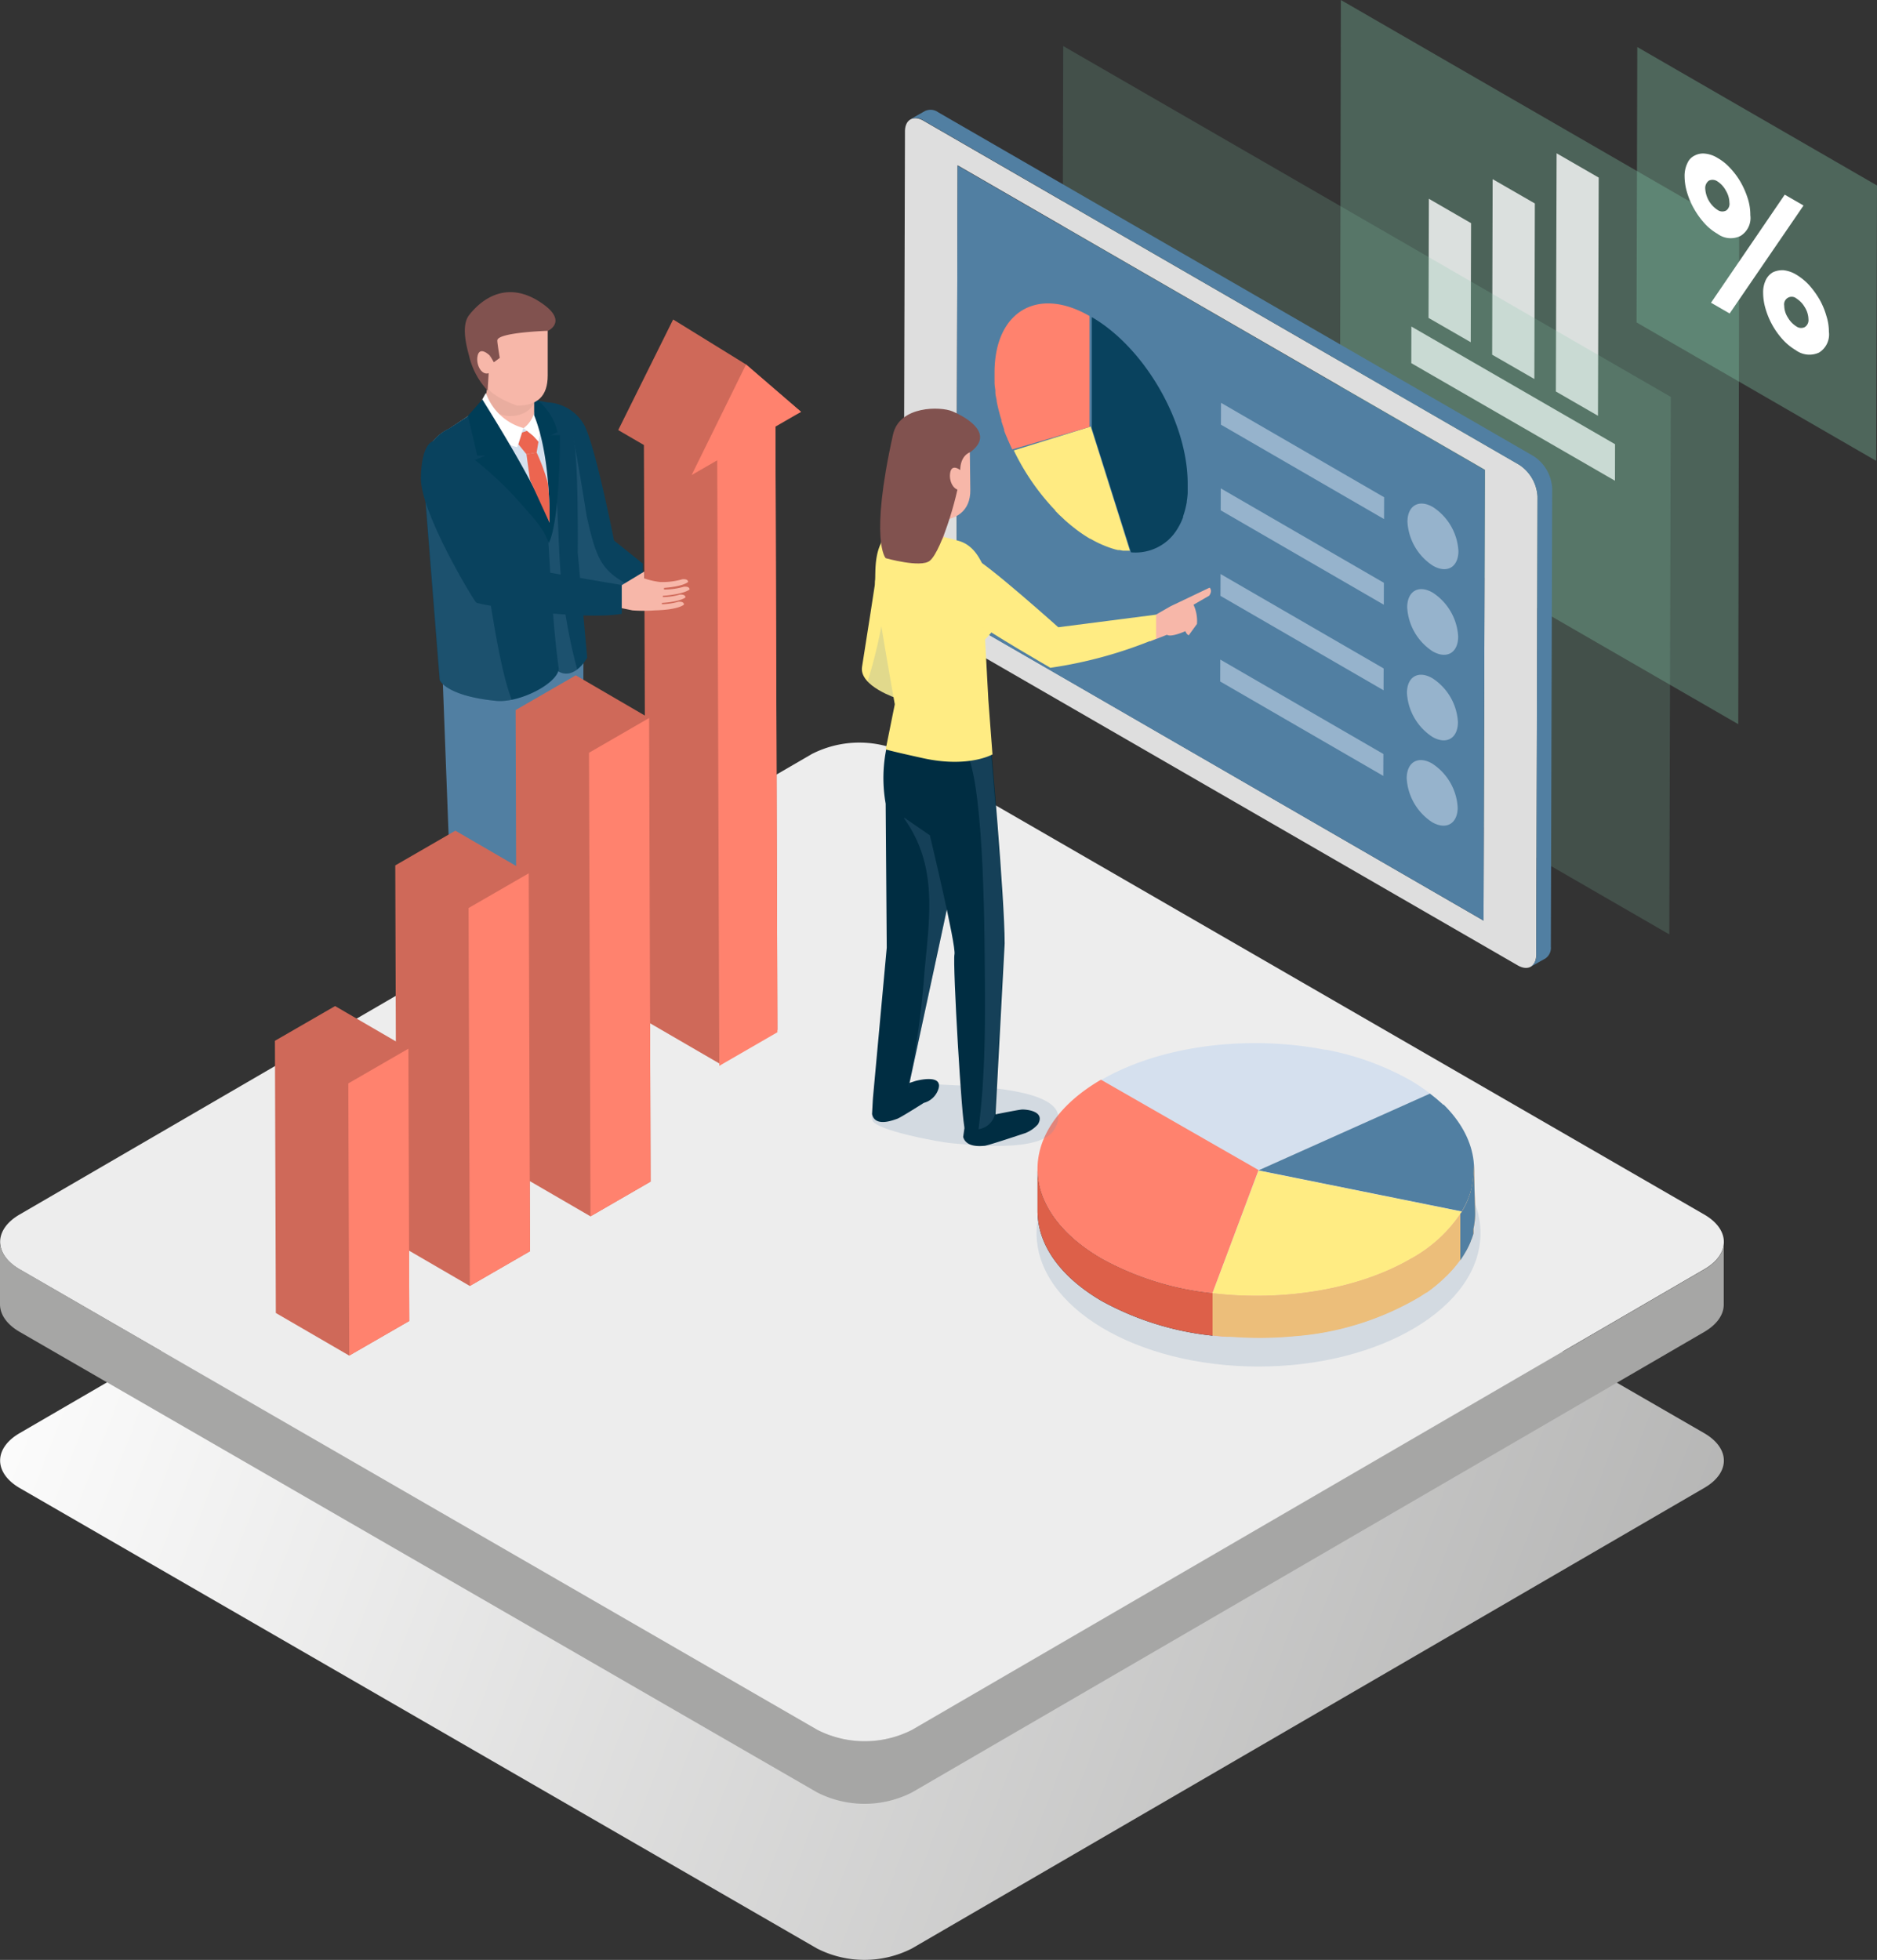
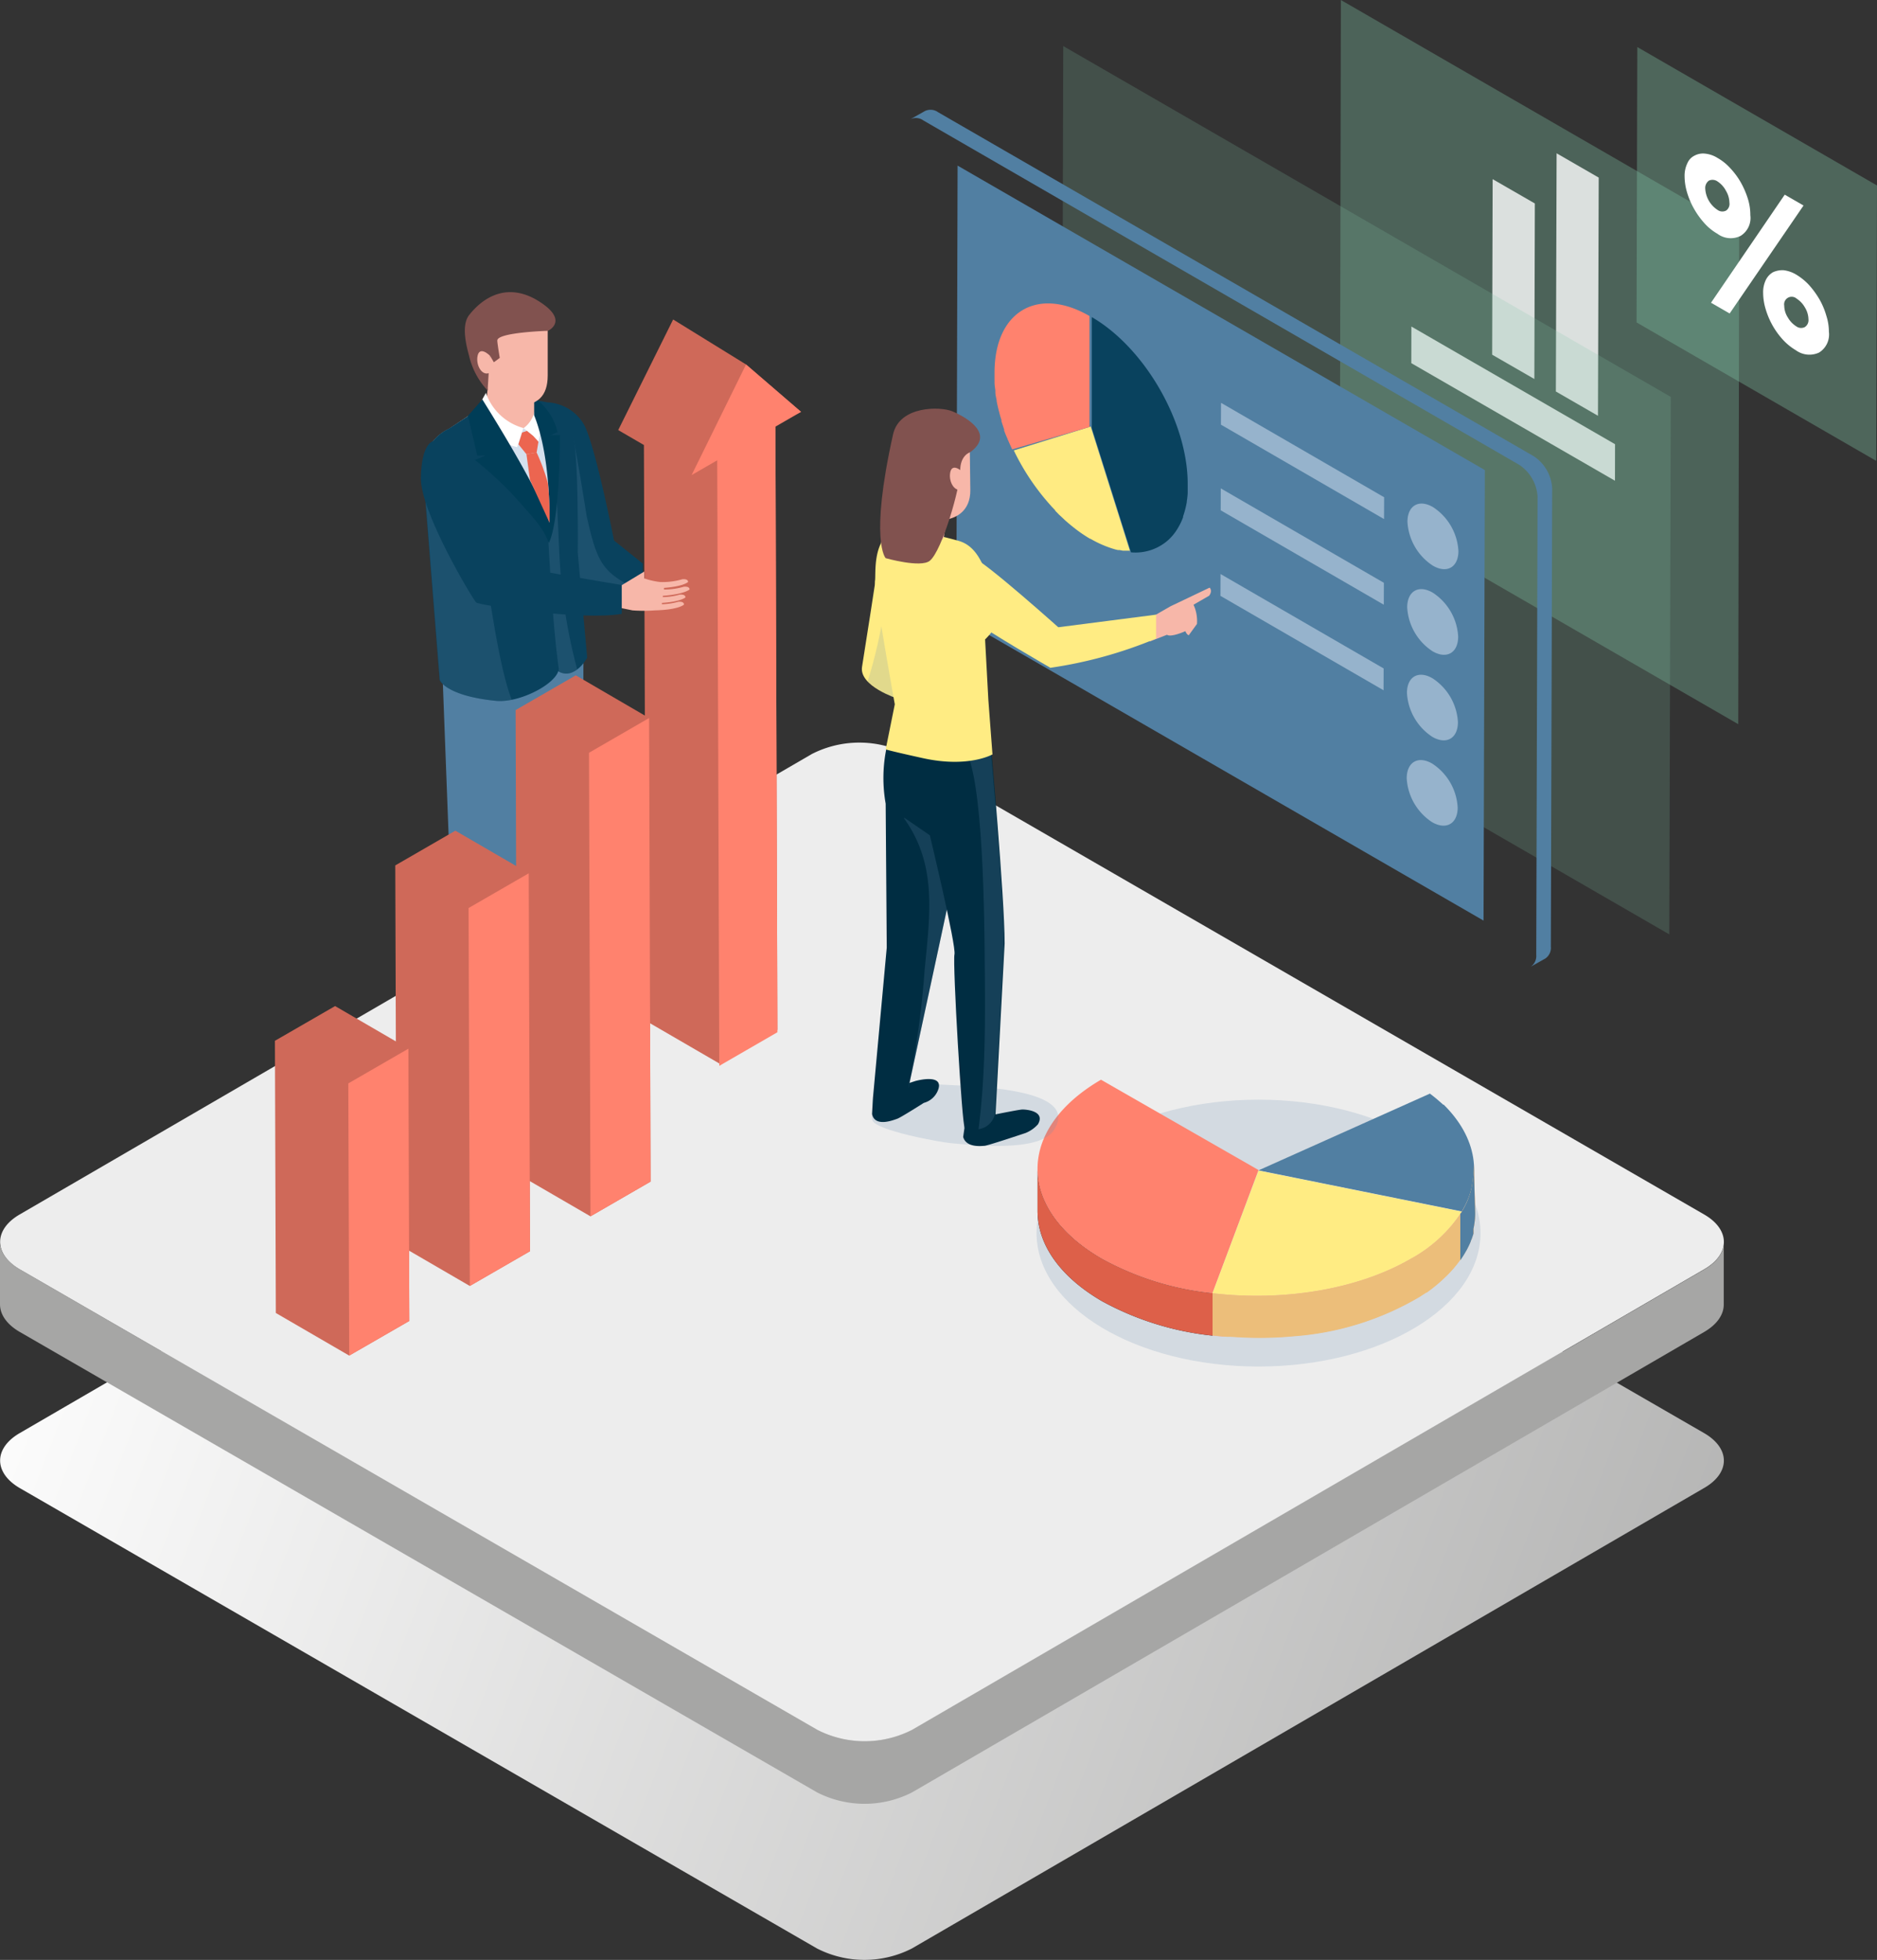
<svg xmlns="http://www.w3.org/2000/svg" viewBox="0 0 228.65 238.7">
  <rect x="0" y="0" width="228.65" height="238.7" fill="#333333" stroke="none" />
  <defs>
    <style>.cls-1{isolation:isolate;}.cls-2,.cls-6{mix-blend-mode:multiply;}.cls-3{fill:url(#Gradiente_sem_nome_6);}.cls-4{fill:#ededed;}.cls-5{fill:#a6a6a5;}.cls-6{fill:#6c90b1;}.cls-26,.cls-6{opacity:0.2;}.cls-7{fill:#d5e0ee;}.cls-8{fill:#f3ae98;}.cls-9{fill:#517fa2;}.cls-10{fill:#002d42;}.cls-11{fill:#ff826e;}.cls-12{fill:#ffec83;}.cls-13{fill:#ecbe7a;}.cls-14{fill:#dd6049;}.cls-15{fill:#09425e;}.cls-16{fill:#f7b7a9;}.cls-17{fill:#e9ad9f;}.cls-18{fill:#fff;}.cls-19{fill:#003d57;}.cls-20{fill:#81524f;}.cls-21{fill:#ec6550;}.cls-22{fill:#cf6959;}.cls-23{opacity:0.33;}.cls-24{fill:#80c5a7;}.cls-25{opacity:0.8;}.cls-26{mix-blend-mode:screen;}.cls-27{fill:#dedede;}.cls-28{opacity:0.6;}.cls-29{fill:#c5d5e7;}.cls-30{fill:#ffeb82;}.cls-31{opacity:0.35;}</style>
    <linearGradient id="Gradiente_sem_nome_6" x1="3.55" y1="138.92" x2="265.68" y2="239.58" gradientUnits="userSpaceOnUse">
      <stop offset="0" stop-color="#fff" />
      <stop offset="1" stop-color="#9d9d9c" />
    </linearGradient>
  </defs>
  <title>5 observacao</title>
  <g class="cls-1">
    <g id="Camada_2" data-name="Camada 2">
      <g id="Camada_1-2" data-name="Camada 1">
        <g class="cls-2">
          <path class="cls-3" d="M207.59,174.54l-97.13-56.08a12.73,12.73,0,0,0-11.56,0L2.4,174.54c-3.19,1.85-3.17,4.84,0,6.69l97.13,56.08a12.71,12.71,0,0,0,11.55,0l96.5-56.08C210.81,179.38,210.79,176.39,207.59,174.54Z" />
        </g>
        <g class="cls-1">
          <path class="cls-4" d="M207.59,147.91,110.46,91.83a12.73,12.73,0,0,0-11.56,0L2.4,147.91c-3.19,1.85-3.17,4.84,0,6.69l97.13,56.08a12.71,12.71,0,0,0,11.55,0l96.5-56.08C210.81,152.75,210.79,149.75,207.59,147.91Z" />
          <path class="cls-5" d="M207.62,154.6l-96.5,56.08a12.71,12.71,0,0,1-11.55,0L2.44,154.6C.82,153.67,0,152.45,0,151.23l0,7.62c0,1.22.8,2.44,2.41,3.37L99.54,218.3a12.73,12.73,0,0,0,11.56,0l96.5-56.08c1.58-.92,2.38-2.12,2.38-3.33l0-7.61C210,152.48,209.21,153.68,207.62,154.6Z" />
        </g>
        <ellipse class="cls-6" cx="153.31" cy="150.18" rx="27.04" ry="16.25" />
        <g class="cls-1">
-           <path class="cls-7" d="M161.87,127.91l-.29-.06-.17,0c-9.29-1.81-19.93-.58-27.29,3.7l19.19,11,20.88-9.35c.49.37.95.75,1.37,1.13a21.79,21.79,0,0,0-3.83-2.8A33.74,33.74,0,0,0,161.87,127.91Z" />
          <path class="cls-8" d="M179.2,145a7.77,7.77,0,0,1-1.13,2.53,17.21,17.21,0,0,1-6.22,5.74c-6.55,3.8-15.68,5.2-24.15,4.19v5.14l1.73.17v0l.39,0,1.63.09a44.76,44.76,0,0,0,6.15-.15,35.14,35.14,0,0,0,15.34-4.8l.79-.51.05,0v-.29h0v.29a18.85,18.85,0,0,0,2.39-2l.07-.06a15.15,15.15,0,0,0,1.63-1.91,7.92,7.92,0,0,0,.47-.71c.12-.19.23-.39.34-.58h0c.13-.24.25-.49.36-.73v0l.14-.33h0c0-.09.07-.18.1-.27a1.46,1.46,0,0,0,.07-.19l.15-.45a.65.65,0,0,1,0-.13v-.47a9.18,9.18,0,0,0,.21-1.88l-.17-5.87A27.81,27.81,0,0,1,179.2,145Z" />
          <path class="cls-9" d="M175.8,134.54l-.24-.22c-.42-.38-.88-.76-1.37-1.13l-20.88,9.35,24.76,5c2.57-4.24,1.84-9-2.2-13Z" />
          <path class="cls-10" d="M126.39,142.34l0,5.13c0,4,2.61,7.95,7.85,11a35.73,35.73,0,0,0,13.47,4.2V157.5a35.5,35.5,0,0,1-13.46-4.19C129,150.28,126.38,146.31,126.39,142.34Z" />
          <path class="cls-11" d="M134.24,153.31a35.5,35.5,0,0,0,13.46,4.19l5.61-15-19.19-11C123.76,137.54,123.82,147.29,134.24,153.31Z" />
          <path class="cls-8" d="M147.68,162.66l1.32.14c0-1.71,0-3.42,0-5.13q-.66-.06-1.32-.15Z" />
          <path class="cls-8" d="M149,162.8l.42,0c0-1.71,0-3.42,0-5.13l-.43,0C149,159.38,149,161.09,149,162.8Z" />
          <path class="cls-12" d="M147.7,157.5c8.47,1,17.6-.39,24.15-4.19a17.21,17.21,0,0,0,6.22-5.74l-24.76-5Z" />
        </g>
        <path class="cls-13" d="M179.29,144.51a9.25,9.25,0,0,1-1.22,3.06,17.21,17.21,0,0,1-6.22,5.74c-6.55,3.8-15.68,5.2-24.15,4.19v5.14l1.73.17v0l.39,0,1.63.09a44.76,44.76,0,0,0,6.15-.15,35.14,35.14,0,0,0,15.34-4.8l.79-.51.05,0v-.29h0v.29a18.85,18.85,0,0,0,2.39-2l.07-.06a15.15,15.15,0,0,0,1.63-1.91,7.92,7.92,0,0,0,.47-.71c.12-.19.23-.39.34-.58h0c.13-.24.25-.49.36-.73v0l.14-.33h0c0-.09.07-.18.1-.27a1.46,1.46,0,0,0,.07-.19l.15-.45a.65.65,0,0,1,0-.13v-.47a9.18,9.18,0,0,0,.21-1.88l-.17-5.87A19.13,19.13,0,0,1,179.29,144.51Z" />
        <path class="cls-9" d="M179.29,144.51a9.25,9.25,0,0,1-1.22,3.06c0,.08-.12.17-.18.25v5.66c.16-.22.31-.44.44-.66s.23-.39.34-.58h0c.13-.24.25-.49.36-.73l.14-.33h0c0-.09.07-.18.1-.27a1.46,1.46,0,0,0,.07-.19l.15-.45a.65.65,0,0,1,0-.13v-.47a9.18,9.18,0,0,0,.21-1.88l-.17-5.87A19.13,19.13,0,0,1,179.29,144.51Z" />
        <path class="cls-14" d="M126.39,142.34l0,5.13c0,4,2.61,7.95,7.85,11a35.73,35.73,0,0,0,13.47,4.2V157.5a35.5,35.5,0,0,1-13.46-4.19C129,150.28,126.38,146.31,126.39,142.34Z" />
        <path class="cls-15" d="M74.8,65.83s-2.36-12-3.73-14.24A5.45,5.45,0,0,0,66.52,49s2.38,7.56.76,7.66a6.79,6.79,0,0,1-1.43-.07l3.64,5.35,1,9.38,7.81,2.49V68.64Z" />
        <path class="cls-6" d="M71.46,62.82c-.35-2.2-1.26-7.81-1.62-9.37,0,0,0,0,0,0s0,0,0,0,0,0,0-.11l-1.44-1.13A10.87,10.87,0,0,1,67.11,51c.58,2.25,1.23,5.51.17,5.57a6.79,6.79,0,0,1-1.43-.07l3.64,5.35,1,9.38,8.27,2a2.75,2.75,0,0,1,.2-.76C73.57,69.83,72.89,69.3,71.46,62.82Z" />
        <path class="cls-10" d="M64.82,125.19l-3.64-3.64-5.06.76v2.09a1.65,1.65,0,0,0,.85,1.45l6.37,3.55s2.87.79,3.91-1.39l0-.14C67.05,126.9,65.51,125.89,64.82,125.19Z" />
        <path class="cls-10" d="M74.42,120.46l-3.64-3.65-5.06.76v2.09a1.7,1.7,0,0,0,.85,1.46L70,122.28s3.66,2.49,5.27,2C76.67,123.75,77.86,122.28,74.42,120.46Z" />
        <path class="cls-9" d="M71.11,77.47c-1.64.94-2.32,0-3.89.75-4.2,2.07-13.31,1.41-13.41,1.41l1.62,42.73c5.48,2.91,6.89-.7,6.89-.7l1.21-32.47,1.75,29.06c5.14,1.58,6.18-1.34,6.18-1.34s0-22.17-.35-30C71,84.88,71.11,77.47,71.11,77.47Z" />
        <path class="cls-7" d="M69.34,66.38c.17-5.16.49-9.95-.47-15a13.7,13.7,0,0,1-3.81-1.74,1.75,1.75,0,0,1-.67-.9H62l-2.8.49-4.51,3a5.49,5.49,0,0,0-3.14,5.44l2.9,21.22s.4,3.42,7.94,2.41c4.14-.56,6.4-1.73,7.58-2.63A71.84,71.84,0,0,1,69.34,66.38Z" />
        <path class="cls-15" d="M69.78,53c-.76-2.37-1.54-4.21-4.82-4.2,2.47,4.36,2.11,12.59,2,15.42s-1.19-1.43-1.17,1.42q0,5.72,0,11.43c1,.5.52,3.22,1.56,4.21,2.34,2.24,4.18-1.17,4.18-1.17L70.38,67.3S70.51,55.28,69.78,53Z" />
        <path class="cls-6" d="M67.7,59.08c0-.41,0-.53,0-.53,0-.18-.13-.45-.23-.86-.24-.91-.49-1.79-.75-2.67a55.13,55.13,0,0,1,.2,9.18c-.14,2.85-1.19-1.43-1.17,1.42q0,5.72,0,11.43c1,.5.52,3.22,1.56,4.21a2.08,2.08,0,0,0,3,.26A65.44,65.44,0,0,1,68.17,68C68,65,67.94,62.05,67.7,59.08Z" />
        <path class="cls-15" d="M66.62,63.21a2.17,2.17,0,0,1,0,.24s-4.78-8.7-5.5-9.78c-.88-1.32-1.72-2.65-2.55-4l-3.88,2.53a5.49,5.49,0,0,0-3.14,5.44l2,25.18s.77,1.94,6.89,2.54c2.85.28,7.49-2.12,7.63-3.91-.76-5.41-1.09-12.65-1.42-18.12Z" />
        <path class="cls-6" d="M57.44,60.51c-.45-.81-.87-1.64-1.36-2.44-.33-.54-.68-1.08-1-1.61a6.87,6.87,0,0,1-.89-.89,16,16,0,0,1-1.43-1.79,5.44,5.44,0,0,0-1.18,3.87l2,25.18s.77,1.94,6.89,2.54a6.44,6.44,0,0,0,1.87-.14c-2.27-5.77-3.82-22.17-4.55-24.07Z" />
        <path class="cls-16" d="M59.19,49.6a3,3,0,1,0,6,0V44.69H59.64Z" />
-         <path class="cls-17" d="M59.19,48.4c0,1.25,1.35,2.27,3,2.27s3-1,3-2.27V44.69H59.64Z" />
        <path class="cls-18" d="M59.19,47.85,58,50a7.12,7.12,0,0,0,5,4.46l.75-2.33A6.72,6.72,0,0,1,59.19,47.85Z" />
        <path class="cls-18" d="M63.77,52.16A9.33,9.33,0,0,1,65.6,53.8s.78-3.68-.4-4.85A3.57,3.57,0,0,1,63.77,52.16Z" />
        <path class="cls-19" d="M58.76,48.65l-1.76,2,1.14,4.83h1l-1.28.55A42.18,42.18,0,0,1,63.15,61c1.87,2.14,3,3.23,3.71,5.13A6.63,6.63,0,0,0,67,63.8C65.67,59.93,61.31,52.74,58.76,48.65Z" />
        <path class="cls-19" d="M67.06,53l.86-.37a7.16,7.16,0,0,0-2.85-4.21v2.16c2.44,6.13,1.79,15.54,1.79,15.54C68.25,63.3,68.21,53,68.21,53Z" />
        <path class="cls-16" d="M58.53,45.49C58.53,48,63,49.4,63,49.4c2.43,0,3.72-1.11,3.72-3.67V39.28L58,40.83Z" />
        <path class="cls-20" d="M65.64,36.69c-3.45-2.17-6.44-.91-8.49,1.68-1,1.27-.32,3.82,0,5a9.21,9.21,0,0,0,2.25,4.19l.26-4.29.5.85.72-.53s-.31-1.82-.3-2.12c0-1,6.18-1.18,6.18-1.18S69.41,39.06,65.64,36.69Z" />
        <path class="cls-16" d="M58.15,43.5c-.13,1.1.6,2.32,1.49,1.91V43.28S58.34,42,58.15,43.5Z" />
        <polygon class="cls-21" points="64.19 52.48 63.6 52.68 63.15 54.11 64.13 55.32 65.37 55.12 65.59 53.8 64.96 53.1 64.19 52.48" />
        <path class="cls-21" d="M65.37,55.11l-1.24.21.43,3.13,2.38,5.21a37.21,37.21,0,0,0-.2-4.84A25.38,25.38,0,0,0,65.37,55.11Z" />
        <path class="cls-15" d="M57,56.75c-.74-1.71-1.73-3.38-4.28-3,0,0-1.37.25-1.45,4.43S57.61,73,58,73.37s13,2.24,17.74,1.39V71.25S62.13,69,61.68,68.65C61.68,68.65,58.14,59.39,57,56.75Z" />
        <g class="cls-1">
          <path class="cls-22" d="M90.88,44.39,82,38.91v0l0,0h0L75.31,52.38l3.13,1.82.24,70.13,8.94,5.19,7.08-4.09-.24-73.75,3.12-1.52ZM82,38.93Z" />
          <polygon class="cls-11" points="90.88 44.39 84.25 57.86 87.37 56.06 87.62 129.81 94.7 125.72 94.46 51.96 97.58 50.16 90.88 44.39" />
        </g>
        <g class="cls-1">
          <polygon class="cls-22" points="70.14 82.25 62.81 86.48 62.99 142.95 71.93 148.14 79.25 143.91 79.07 87.45 70.14 82.25" />
          <polygon class="cls-11" points="71.75 91.68 71.93 148.14 79.25 143.91 79.07 87.45 71.75 91.68" />
        </g>
        <g class="cls-1">
          <polygon class="cls-22" points="55.47 101.17 48.15 105.4 48.3 151.43 57.23 156.62 64.56 152.39 64.41 106.36 55.47 101.17" />
          <polygon class="cls-11" points="57.08 110.59 57.23 156.62 64.56 152.39 64.41 106.36 57.08 110.59" />
        </g>
        <g class="cls-1">
          <polygon class="cls-22" points="40.82 122.53 33.49 126.76 33.6 159.91 42.54 165.1 49.86 160.88 49.75 127.72 40.82 122.53" />
          <polygon class="cls-11" points="42.43 131.95 42.54 165.1 49.86 160.88 49.75 127.72 42.43 131.95" />
        </g>
        <path class="cls-16" d="M84,71.79c0-.43-.7-.33-.7-.33a8.48,8.48,0,0,1-2.41.34,1.41,1.41,0,0,1,0-.2c2.4-.18,2.93-.72,2.93-.72,0-.43-.7-.33-.7-.33a8.71,8.71,0,0,1-2.57.34l-.07,0a8.78,8.78,0,0,1-2-.45v-.83l-2.74,1.66v2.8l1.31.27a19.14,19.14,0,0,0,2.71,0h0c3-.08,3.56-.71,3.56-.71,0-.43-.69-.34-.69-.34a7.9,7.9,0,0,1-2,.3l0-.16c2.34-.15,2.87-.67,2.87-.67,0-.43-.7-.34-.7-.34a7.84,7.84,0,0,1-2.06.3s0-.1,0-.15C83.44,72.36,84,71.79,84,71.79Z" />
        <g class="cls-23">
          <polygon class="cls-24" points="163.22 60.19 211.75 88.2 211.86 28.02 163.34 0 163.22 60.19" />
        </g>
        <g class="cls-25">
          <polygon class="cls-18" points="171.92 44.23 196.73 58.55 196.74 54.1 171.93 39.77 171.92 44.23" />
-           <polygon class="cls-18" points="174.02 38.72 179.16 41.68 179.2 27.18 174.06 24.21 174.02 38.72" />
          <polygon class="cls-18" points="181.77 43.2 186.91 46.16 186.97 24.78 181.83 21.82 181.77 43.2" />
          <polygon class="cls-18" points="189.53 47.68 194.66 50.64 194.75 21.63 189.62 18.67 189.53 47.68" />
        </g>
        <g class="cls-26">
          <polygon class="cls-24" points="129.35 71.07 203.35 113.8 203.53 48.34 129.52 5.61 129.35 71.07" />
        </g>
        <g class="cls-1">
-           <path class="cls-27" d="M185.05,56.6,112.5,14.71c-1.24-.72-2.25-.14-2.26,1.28l-.16,55.81a5,5,0,0,0,2.25,3.89l72.55,41.88c1.24.72,2.25.15,2.26-1.28l.15-55.81A4.9,4.9,0,0,0,185.05,56.6Zm-4.33,55.52L116.5,75l.15-54.87,64.23,37.08Z" />
          <path class="cls-9" d="M186.83,55.56,114.28,13.67a1.58,1.58,0,0,0-1.6-.15l-1.78,1a1.58,1.58,0,0,1,1.6.16h0L185.05,56.6a5,5,0,0,1,2.25,3.88l-.16,55.81a1.59,1.59,0,0,1-.66,1.44l1.78-1a1.57,1.57,0,0,0,.66-1.44l.16-55.81A5,5,0,0,0,186.83,55.56Z" />
          <polygon class="cls-9" points="116.5 75.04 180.72 112.12 180.88 57.25 116.65 20.17 116.5 75.04" />
        </g>
        <g class="cls-28">
          <path class="cls-29" d="M174.56,61.76c-1.71-1-3.1-.19-3.11,1.78a6.83,6.83,0,0,0,3.09,5.35c1.72,1,3.11.2,3.12-1.77A6.83,6.83,0,0,0,174.56,61.76Z" />
          <polygon class="cls-29" points="148.7 62.15 168.57 73.65 168.58 70.98 148.71 59.48 148.7 62.15" />
          <polygon class="cls-29" points="148.73 51.72 168.6 63.22 168.61 60.56 148.74 49.06 148.73 51.72" />
          <path class="cls-29" d="M174.47,93c-1.71-1-3.1-.19-3.11,1.78a6.84,6.84,0,0,0,3.09,5.35c1.72,1,3.11.19,3.12-1.77A6.83,6.83,0,0,0,174.47,93Z" />
-           <polygon class="cls-29" points="148.64 83 168.51 94.5 168.52 91.83 148.65 80.33 148.64 83" />
          <polygon class="cls-29" points="148.67 72.57 168.54 84.07 168.55 81.41 148.68 69.91 148.67 72.57" />
          <path class="cls-29" d="M174.5,82.61c-1.71-1-3.1-.2-3.11,1.77a6.84,6.84,0,0,0,3.09,5.36c1.72,1,3.11.19,3.12-1.78A6.81,6.81,0,0,0,174.5,82.61Z" />
          <path class="cls-29" d="M174.53,72.18c-1.71-1-3.1-.19-3.11,1.78a6.84,6.84,0,0,0,3.09,5.36c1.72,1,3.11.19,3.12-1.78A6.83,6.83,0,0,0,174.53,72.18Z" />
        </g>
        <path class="cls-15" d="M133,38.62l0,13.53,4.77,15.12a6,6,0,0,0,4.61-1.56c.17-.17.34-.34.5-.53l.06-.07a7.31,7.31,0,0,0,.46-.65c.13-.21.26-.44.4-.72s.22-.49.32-.75l0-.1a11.06,11.06,0,0,0,.45-1.74v-.09c.05-.31.09-.63.11-1V60c0-.34,0-.68,0-1C144.72,51.47,139.46,42.37,133,38.62Z" />
        <path class="cls-30" d="M123.5,54.86A28.28,28.28,0,0,0,128,61.57l.12.14.42.44,0,.05.52.53.06.05.47.44.18.17.33.29.35.29.15.12a17.3,17.3,0,0,0,2.19,1.53l.05,0,0,0a13.17,13.17,0,0,0,3,1.29l.33.08.21,0,.41.08.14,0,.37,0,.23,0h.11l-4.77-15.12Z" />
        <path class="cls-11" d="M121.15,45.35c0,.34,0,.69,0,1a1.36,1.36,0,0,1,0,.2c0,.34.06.68.1,1l0,.2c0,.33.09.66.16,1l0,.1c.06.35.15.71.23,1.06l.06.22c.09.35.18.7.29,1l0,.16q.15.49.33,1l0,.15c.13.35.27.7.41,1,0,.08.07.15.09.22.15.35.31.7.48,1.07l9.42-2.72,0-13.52C126.46,34.86,121.17,37.87,121.15,45.35Z" />
        <path class="cls-6" d="M113.26,132c-.92.67-7.66,1.84-7,4.41.31,1.25,8.17,2.69,9.61,2.82,2.55.23,10.64,1.14,12.47-1.53C132.17,132,115.87,132.32,113.26,132Z" />
        <path class="cls-12" d="M107.42,65.57s-.84,5.79-2.41,15.65c-.37,2.36,4.33,3.86,4.33,3.86l-.09-6.35Z" />
        <path class="cls-6" d="M108.14,70.73A59.64,59.64,0,0,1,105.69,83a10.12,10.12,0,0,0,3.65,2.1l-.09-6.35Z" />
        <path class="cls-10" d="M124.52,135.13c-.32,0-3.15.57-3.15.57l-3.75.77-.29,2c.37,1.32,2.16,1.11,2.6,1.08s5-1.56,5-1.56a4.06,4.06,0,0,0,1.51-1.06C127.42,135.24,124.8,135.11,124.52,135.13Z" />
        <path class="cls-10" d="M111.47,131.67l-1.68.55-3.46,1.63-.1,1.83c.35,1.66,2.64.72,3.06.58s3.25-1.94,3.25-1.94a2.55,2.55,0,0,0,1.78-1.71C114.87,130.77,111.73,131.59,111.47,131.67Z" />
        <path class="cls-10" d="M108.61,88.88a17.84,17.84,0,0,0-.72,9l.13,17.54-1.69,18.41c3.33,2.23,4.39-1.59,4.39-1.59l3.6-16.71,5.14-24L109,87.68Z" />
        <path class="cls-6" d="M109.83,98.63c-.42.08.66,1.07.27,1,4.07,5.66,3.2,11.62,2.53,18.56a106.79,106.79,0,0,1-2,14.33l.08-.22,3.6-16.71,3.89-18.19c-2.44.49-4.91.83-7.36,1.28A2.49,2.49,0,0,1,109.83,98.63Z" />
        <path class="cls-10" d="M116.55,92.92l-8,5.57,4.72,3.24s3.24,13.47,3,14.51.92,21,1.26,21.16,3,.88,3.74-1.65l1.11-20.85c0-5.59-1.71-24.52-1.71-24.52Z" />
        <path class="cls-6" d="M118,92c-.18.55,1.73,1.69,1.94,23.53.07,7.4.2,14.68-.74,22v0a2.38,2.38,0,0,0,2-1.85l1.11-20.85c0-5.59-1.71-24.52-1.71-24.52Z" />
        <path class="cls-12" d="M116.8,65.88a45,45,0,0,0-7.48-1.47c-3.15,1-2.59,5.55-2.73,6.31S109,85.78,109,85.78l-1.1,5.45s-1-.11,4.54,1.11,8.46-.46,8.46-.46l-.5-6.61L120,77.88a9.67,9.67,0,0,0,2.32-3.68c.21-.85-.33-1.84-1.79-3.79C119.86,69.56,119.33,66.61,116.8,65.88Z" />
        <path class="cls-12" d="M118.21,75.33c2.47,1.82,9.75,6,9.75,6l1.77-4.21s-10-9-11.32-9.26C112.53,66.62,115.48,73.31,118.21,75.33Z" />
        <path class="cls-16" d="M110.27,64.51c0,1.66,4.76,2.29,4.74.63L116.17,59l-5.56.07Z" />
        <path class="cls-16" d="M108.94,54.9l.57,4.65c0,2.52,4.54,3.85,4.54,3.85,2.42,0,4.18-1.16,4.15-3.72l-.08-6.45Z" />
        <path class="cls-20" d="M116,50.09c-1.41-.59-6.42-.71-7.21,2.81-2.9,13-.9,15.08-.9,15.08s4.27,1.21,5.37.32c1.52-1.23,3.73-9,3.71-10.94s1.21-2.28,1.21-2.28C121.14,52.93,118,50.94,116,50.09Z" />
        <path class="cls-16" d="M115.73,57.69c-.13,1.11.62,2.31,1.5,1.89l0-2.13S115.9,56.2,115.73,57.69Z" />
        <path class="cls-16" d="M147.35,71.57l-4.76,2.27L140,75.33l.07,2.79,2.09-.81c.5.35,2.24-.44,2.24-.44.16.43.41.5.41.5l1-1.38a4.69,4.69,0,0,0-.42-2.34l1.91-1.1C147.75,71.91,147.35,71.57,147.35,71.57Z" />
        <path class="cls-12" d="M128.09,76.5a3.09,3.09,0,0,0-.13,4.83,53.22,53.22,0,0,0,12.87-3.56l0-2.91Z" />
        <g class="cls-31">
          <polygon class="cls-24" points="199.36 39.27 228.55 56.13 228.65 22.59 199.45 5.73 199.36 39.27" />
        </g>
        <path class="cls-18" d="M221.63,36.44a10.78,10.78,0,0,0-1.28-1.75,7.15,7.15,0,0,0-1.55-1.25,3.83,3.83,0,0,0-1.54-.53,2.77,2.77,0,0,0-1.27.24,2.17,2.17,0,0,0-.88.94,3.44,3.44,0,0,0-.33,1.57,7,7,0,0,0,.31,2,9.61,9.61,0,0,0,.85,2,9.46,9.46,0,0,0,1.27,1.74,7,7,0,0,0,1.56,1.26,2.8,2.8,0,0,0,2.82.28,2.59,2.59,0,0,0,1.2-2.54,6.31,6.31,0,0,0-.31-1.94A9,9,0,0,0,221.63,36.44Zm-1.78,3.4a1,1,0,0,1-1-.07,3.12,3.12,0,0,1-1.06-1.1,2.71,2.71,0,0,1-.44-1.44.92.92,0,0,1,1.51-.86,3.08,3.08,0,0,1,1,1.06,2.88,2.88,0,0,1,.44,1.46A1,1,0,0,1,219.85,39.84Z" />
        <path class="cls-18" d="M212.06,22.22a9,9,0,0,0-1.28-1.73,6.18,6.18,0,0,0-1.55-1.25,3.51,3.51,0,0,0-1.53-.53,2.19,2.19,0,0,0-1.27.24,1.82,1.82,0,0,0-.88.93,3.52,3.52,0,0,0-.34,1.58,7,7,0,0,0,.31,2,9.27,9.27,0,0,0,.86,2,9.9,9.9,0,0,0,1.26,1.74,6.4,6.4,0,0,0,1.57,1.27,2.7,2.7,0,0,0,2.82.26,2.56,2.56,0,0,0,1.19-2.52,6.58,6.58,0,0,0-.3-2A10.33,10.33,0,0,0,212.06,22.22Zm-1.78,3.42a1,1,0,0,1-1.05-.07,3.32,3.32,0,0,1-1.5-2.57,1.11,1.11,0,0,1,.44-1,1.06,1.06,0,0,1,1.07.11,3,3,0,0,1,1,1.11,2.89,2.89,0,0,1,.43,1.44A1,1,0,0,1,210.28,25.64Z" />
        <polygon class="cls-18" points="208.43 36.87 210.7 38.18 219.7 25.03 217.41 23.71 208.43 36.87" />
      </g>
    </g>
  </g>
</svg>